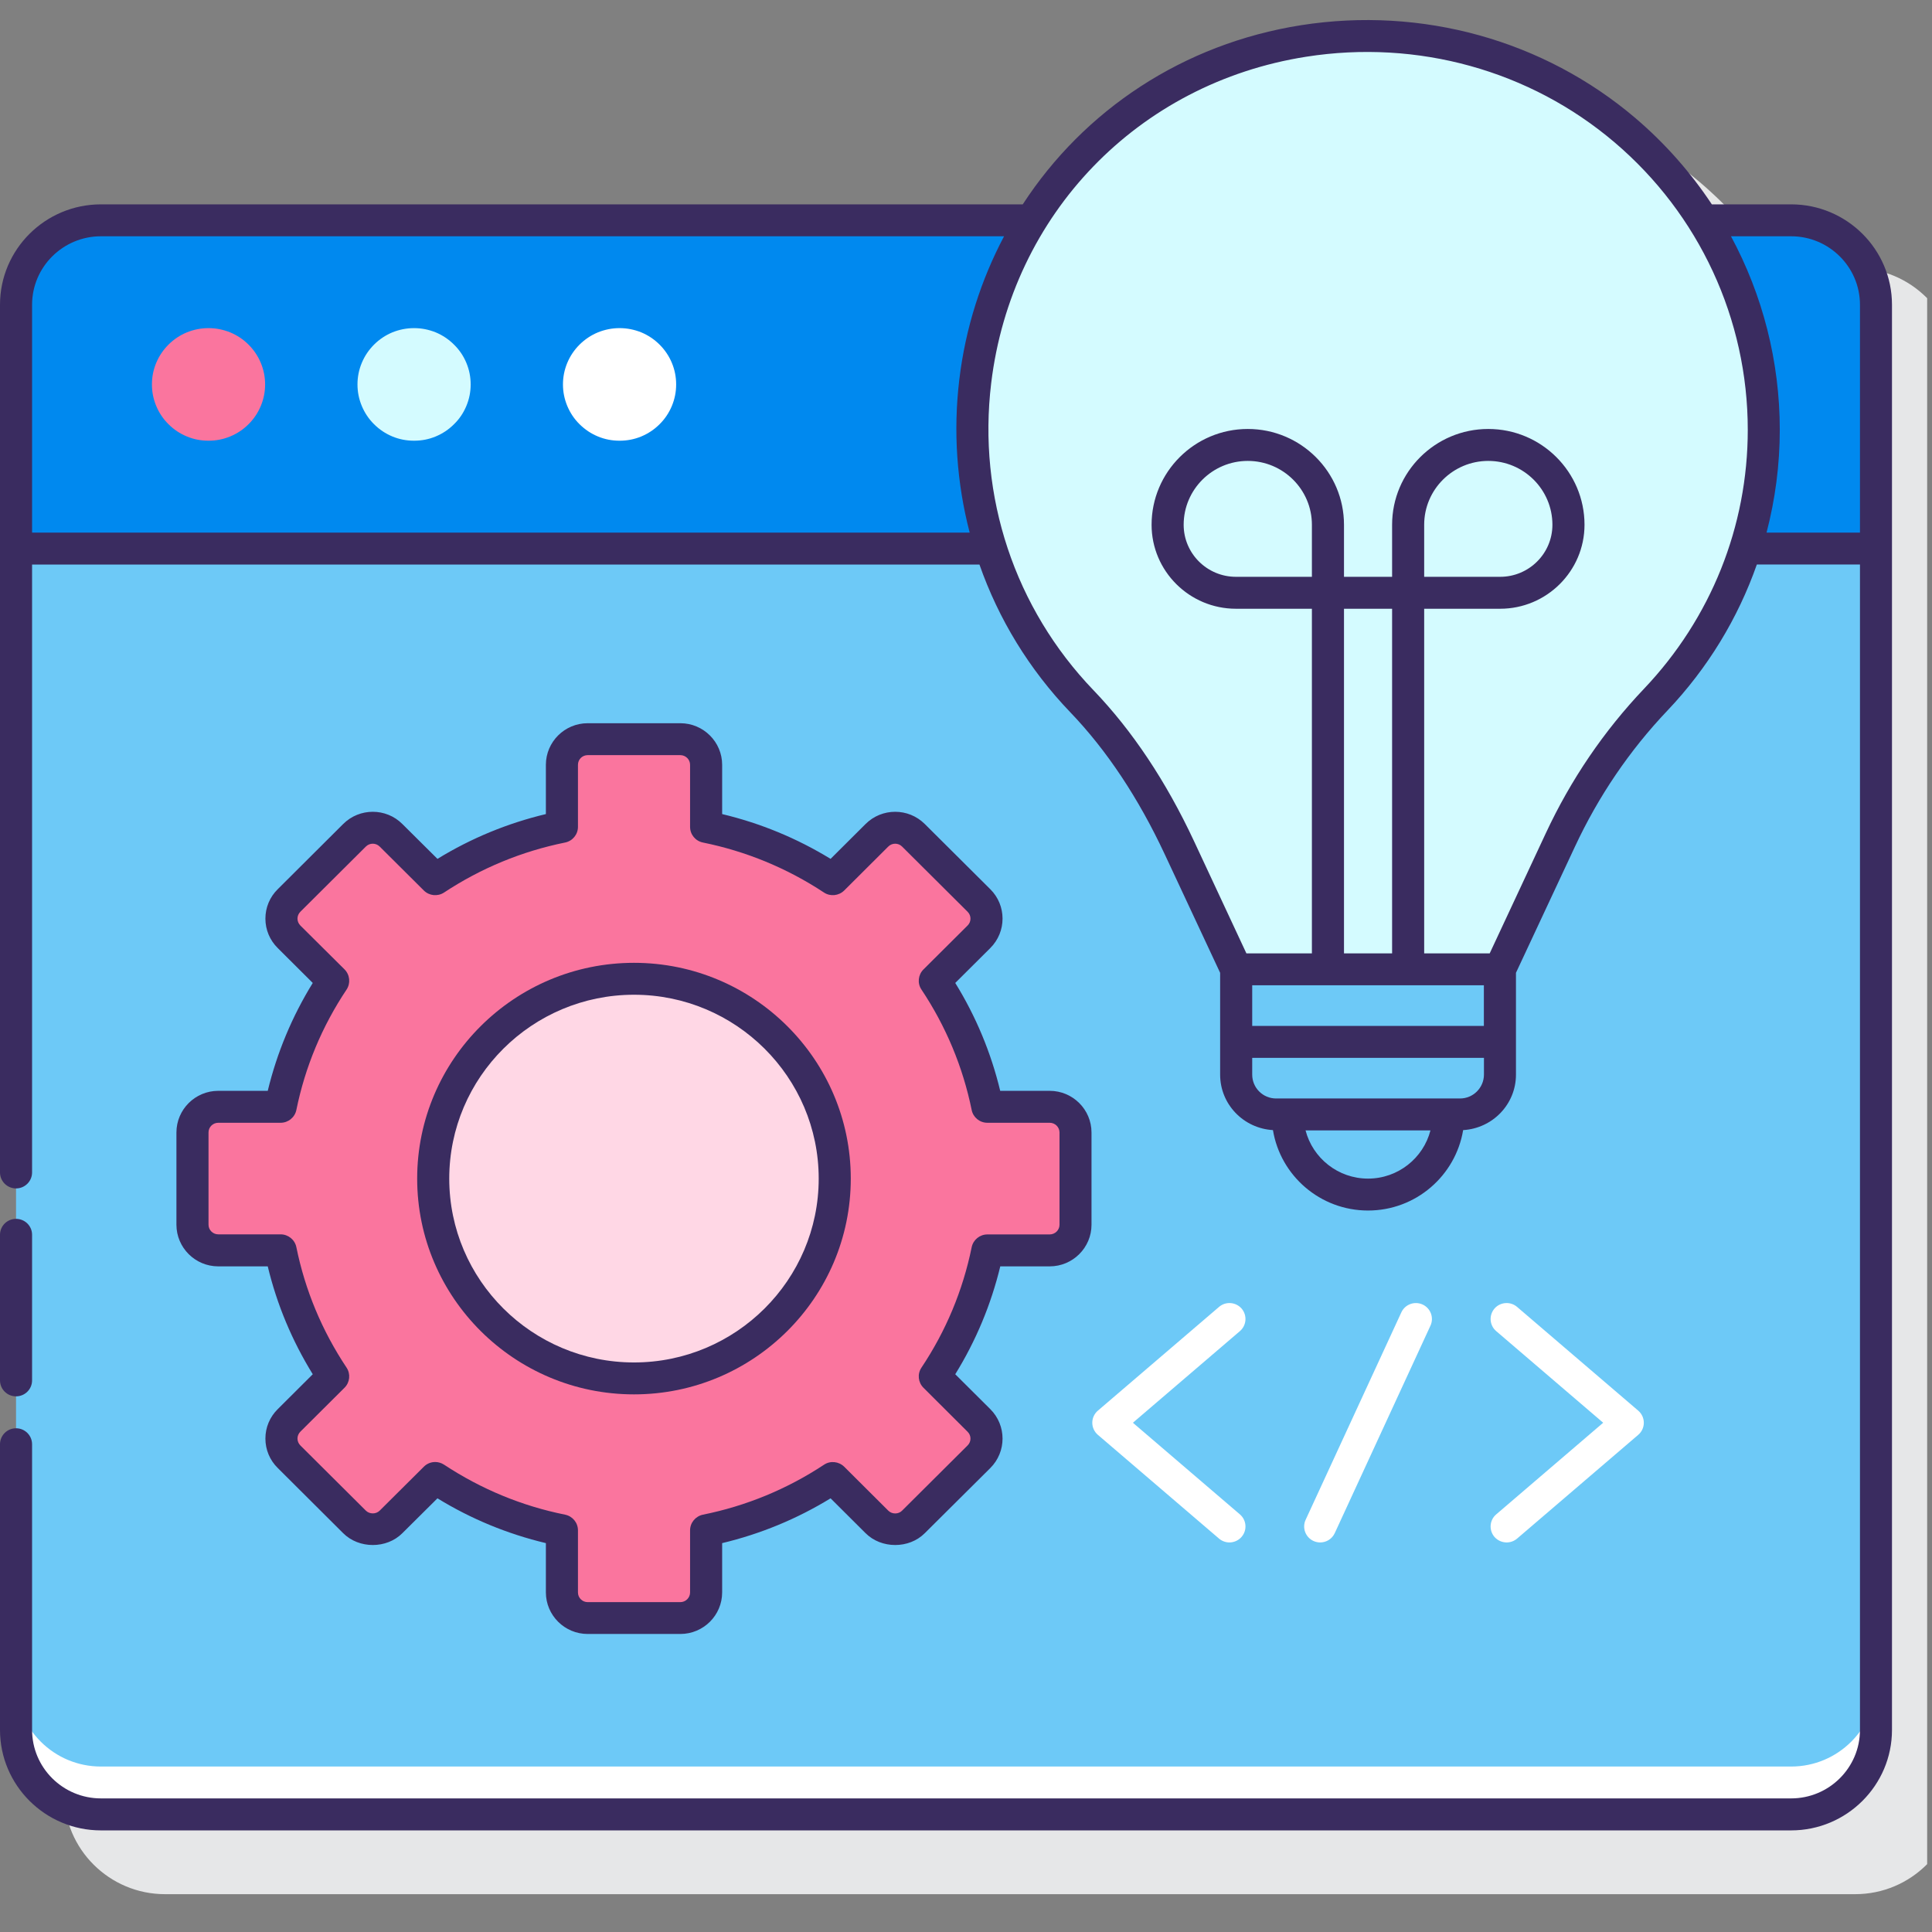
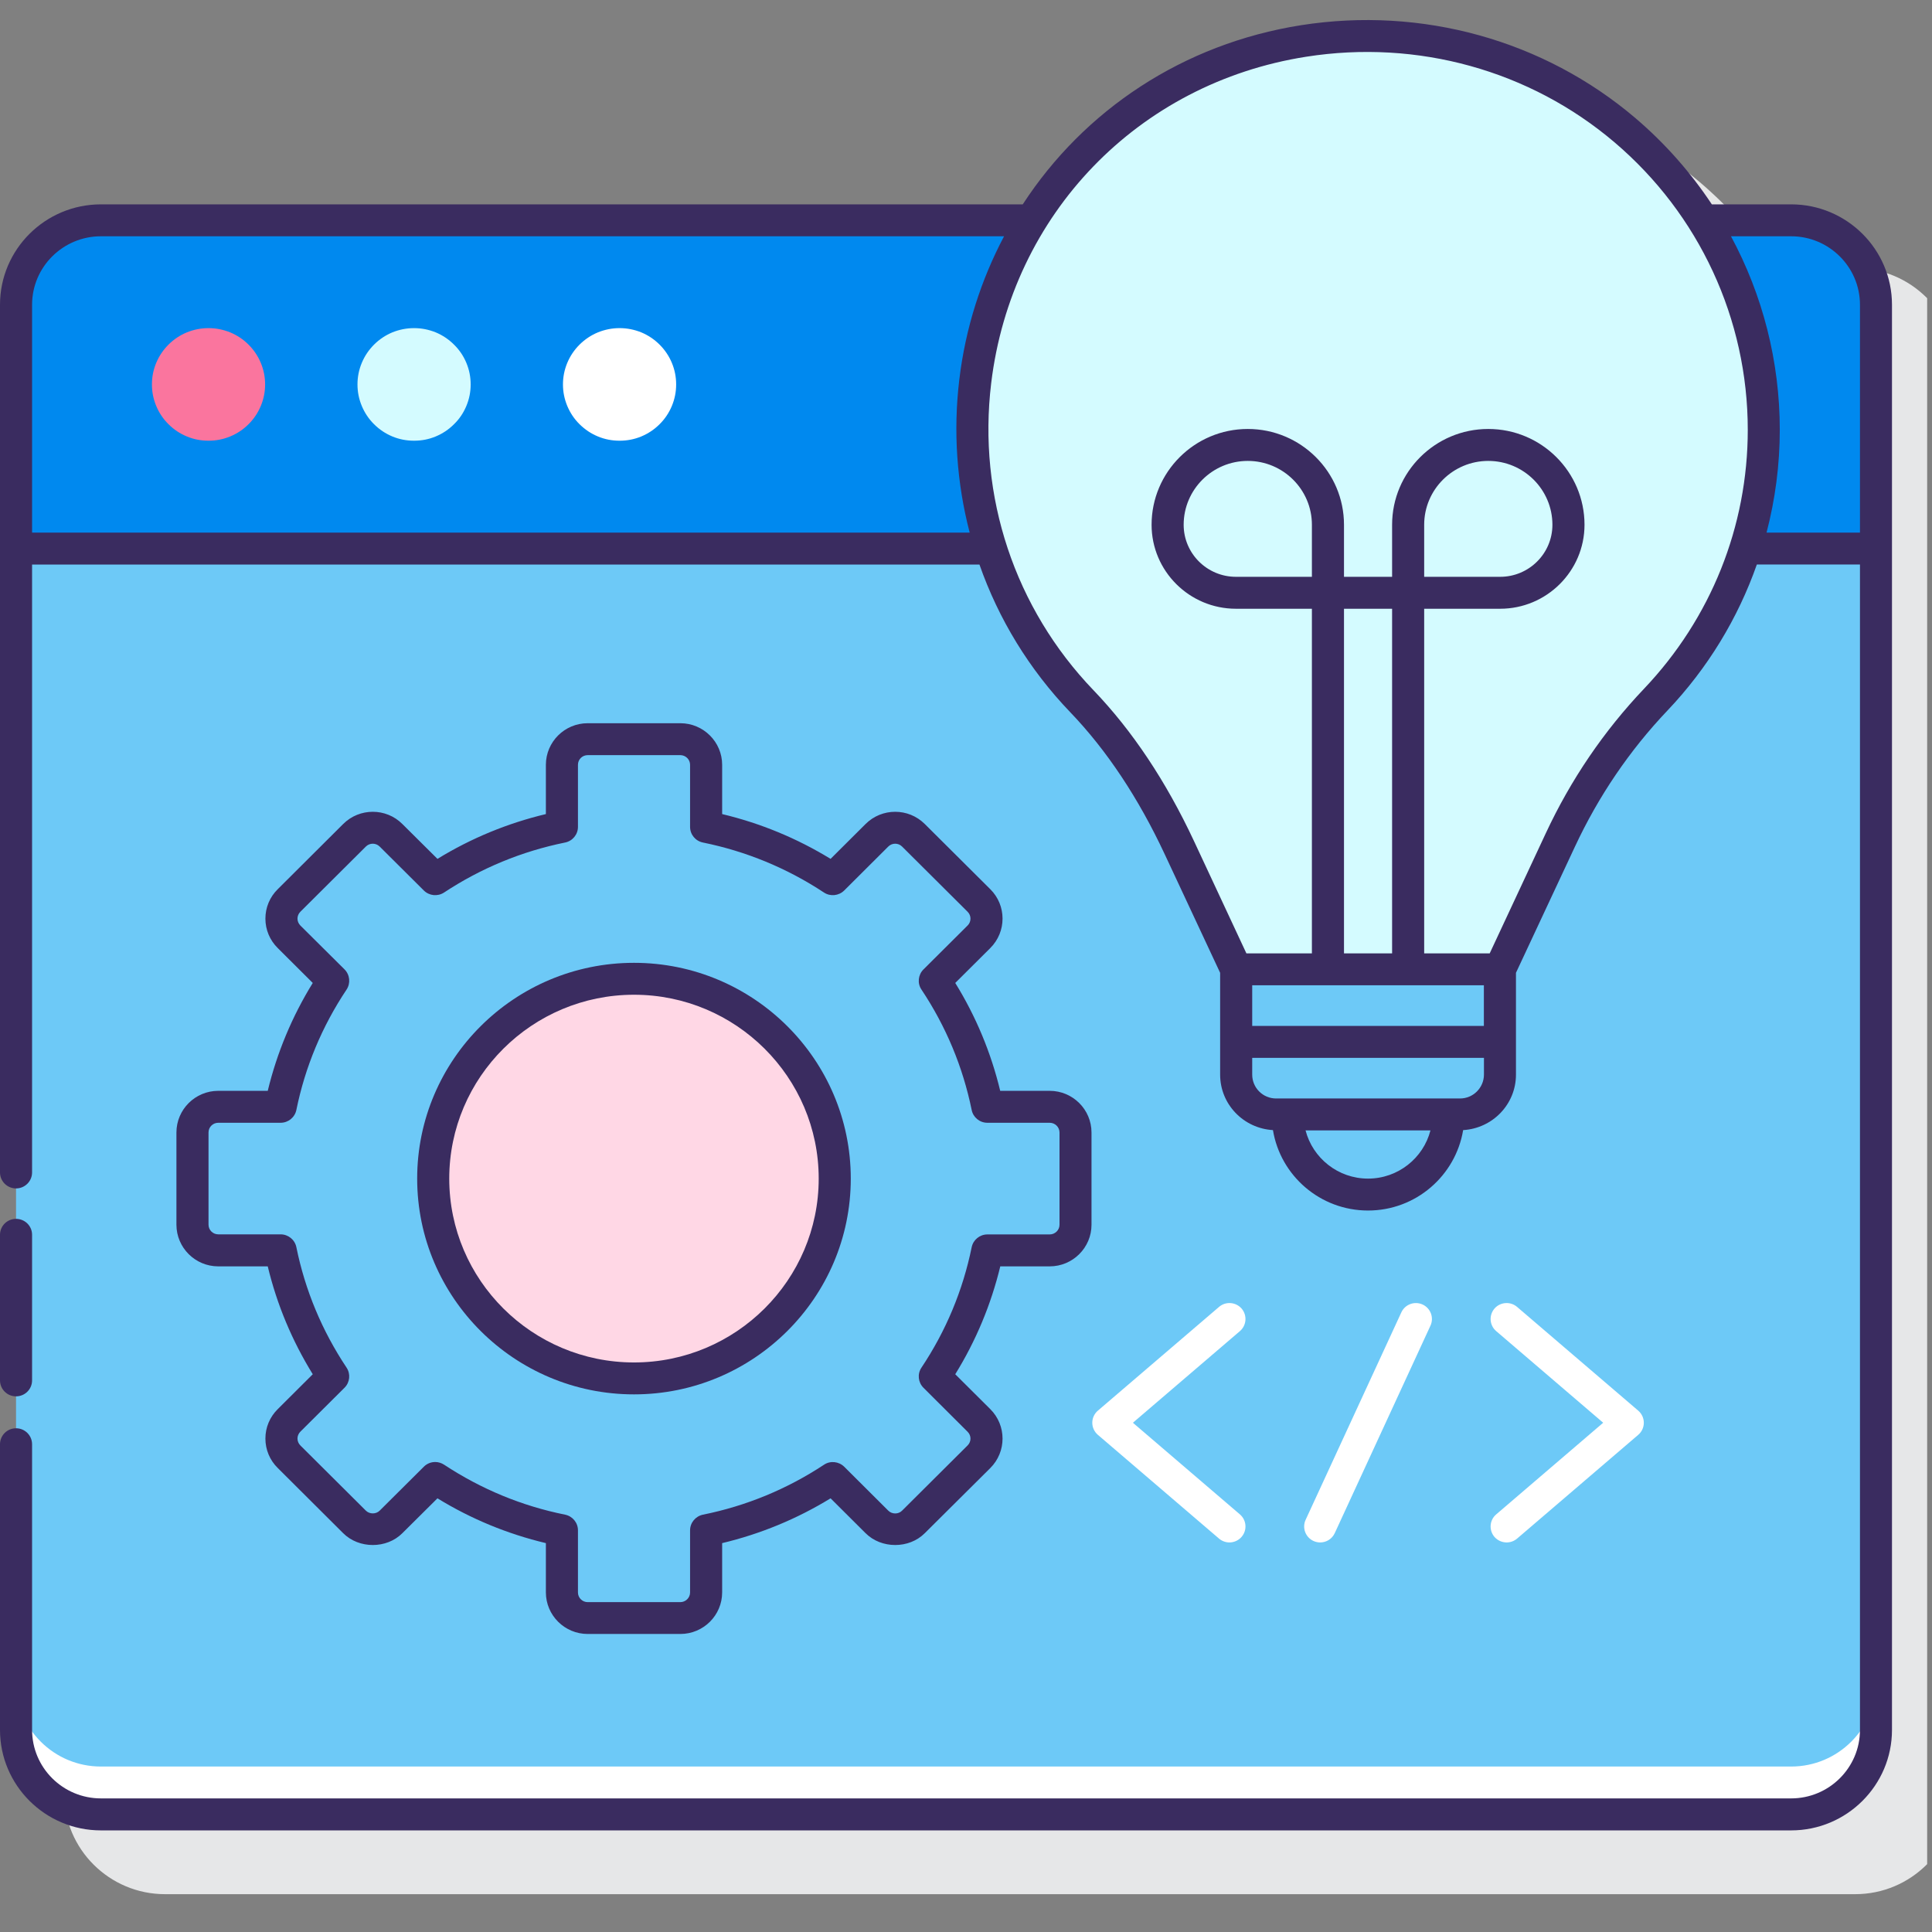
<svg xmlns="http://www.w3.org/2000/svg" width="133" zoomAndPan="magnify" viewBox="0 0 99.75 99.75" height="133" preserveAspectRatio="xMidYMid meet" version="1.0">
  <rect x="0" y="0" width="99.75" height="99.75" fill="#808080" stroke="none" />
  <defs>
    <clipPath id="110cd22fd0">
      <path d="M 3 4 L 99.5 4 L 99.5 98 L 3 98 Z M 3 4 " clip-rule="nonzero" />
    </clipPath>
  </defs>
  <g clip-path="url(#110cd22fd0)">
    <path fill="#e6e7e8" d="M 95.789 13.844 L 91.695 13.844 C 90.605 12.203 89.285 10.699 87.75 9.395 C 83.016 5.367 76.723 3.621 70.488 4.598 C 64.391 5.555 59.277 8.984 56.117 13.844 L 8.523 13.844 C 5.648 13.844 3.312 16.172 3.312 19.031 L 3.312 92.613 C 3.312 95.473 5.648 97.797 8.52 97.797 L 95.785 97.797 C 98.66 97.797 100.996 95.473 100.996 92.613 L 100.996 19.031 C 100.996 16.172 98.66 13.844 95.789 13.844 Z M 95.789 13.844 " fill-opacity="1" fill-rule="nonzero" />
  </g>
  <path fill="#6dc9f7" d="M 96.859 89.316 L 96.859 28.324 L 0.828 28.324 L 0.828 89.316 C 0.828 91.727 2.789 93.68 5.211 93.68 L 92.477 93.68 C 94.895 93.68 96.859 91.727 96.859 89.316 Z M 96.859 89.316 " fill-opacity="1" fill-rule="nonzero" />
  <path fill="#ffffff" d="M 92.477 91.207 L 5.211 91.207 C 2.789 91.207 0.828 89.254 0.828 86.848 L 0.828 89.316 C 0.828 91.727 2.789 93.68 5.211 93.68 L 92.477 93.68 C 94.895 93.68 96.855 91.727 96.855 89.316 L 96.855 86.848 C 96.859 89.254 94.895 91.207 92.477 91.207 Z M 92.477 91.207 " fill-opacity="1" fill-rule="nonzero" />
  <path fill="#0089ef" d="M 96.859 15.734 L 96.859 28.324 L 0.828 28.324 L 0.828 15.734 C 0.828 13.328 2.789 11.375 5.211 11.375 L 92.477 11.375 C 94.895 11.375 96.859 13.324 96.859 15.734 Z M 96.859 15.734 " fill-opacity="1" fill-rule="nonzero" />
  <path fill="#ffffff" d="M 34.91 19.848 C 34.91 20.234 34.836 20.605 34.688 20.961 C 34.539 21.316 34.328 21.633 34.055 21.902 C 33.781 22.176 33.465 22.387 33.109 22.535 C 32.75 22.684 32.375 22.754 31.988 22.754 C 31.602 22.754 31.23 22.684 30.871 22.535 C 30.512 22.387 30.199 22.176 29.922 21.902 C 29.648 21.633 29.438 21.316 29.289 20.961 C 29.141 20.605 29.066 20.234 29.066 19.848 C 29.066 19.461 29.141 19.09 29.289 18.734 C 29.438 18.379 29.648 18.066 29.922 17.793 C 30.199 17.52 30.512 17.309 30.871 17.16 C 31.23 17.016 31.602 16.941 31.988 16.941 C 32.375 16.941 32.75 17.016 33.109 17.16 C 33.465 17.309 33.781 17.52 34.055 17.793 C 34.328 18.066 34.539 18.379 34.688 18.734 C 34.836 19.09 34.91 19.461 34.91 19.848 Z M 34.91 19.848 " fill-opacity="1" fill-rule="nonzero" />
  <path fill="#d4fbff" d="M 24.301 19.848 C 24.301 20.234 24.227 20.605 24.078 20.961 C 23.93 21.316 23.719 21.633 23.441 21.902 C 23.168 22.176 22.852 22.387 22.496 22.535 C 22.137 22.684 21.766 22.754 21.379 22.754 C 20.988 22.754 20.617 22.684 20.258 22.535 C 19.902 22.387 19.586 22.176 19.312 21.902 C 19.039 21.633 18.828 21.316 18.68 20.961 C 18.531 20.605 18.457 20.234 18.457 19.848 C 18.457 19.461 18.531 19.09 18.68 18.734 C 18.828 18.379 19.039 18.066 19.312 17.793 C 19.586 17.52 19.902 17.309 20.258 17.16 C 20.617 17.016 20.988 16.941 21.379 16.941 C 21.766 16.941 22.137 17.016 22.496 17.16 C 22.852 17.309 23.168 17.52 23.441 17.793 C 23.719 18.066 23.93 18.379 24.078 18.734 C 24.227 19.09 24.301 19.461 24.301 19.848 Z M 24.301 19.848 " fill-opacity="1" fill-rule="nonzero" />
  <path fill="#fa759e" d="M 13.688 19.848 C 13.688 20.234 13.613 20.605 13.465 20.961 C 13.316 21.316 13.105 21.633 12.832 21.902 C 12.559 22.176 12.242 22.387 11.883 22.535 C 11.523 22.684 11.152 22.754 10.766 22.754 C 10.379 22.754 10.004 22.684 9.648 22.535 C 9.289 22.387 8.973 22.176 8.699 21.902 C 8.426 21.633 8.215 21.316 8.066 20.961 C 7.918 20.605 7.844 20.234 7.844 19.848 C 7.844 19.461 7.918 19.09 8.066 18.734 C 8.215 18.379 8.426 18.066 8.699 17.793 C 8.973 17.52 9.289 17.309 9.648 17.16 C 10.004 17.016 10.379 16.941 10.766 16.941 C 11.152 16.941 11.523 17.016 11.883 17.16 C 12.242 17.309 12.559 17.52 12.832 17.793 C 13.105 18.066 13.316 18.379 13.465 18.734 C 13.613 19.09 13.688 19.461 13.688 19.848 Z M 13.688 19.848 " fill-opacity="1" fill-rule="nonzero" />
  <path fill="#ffd7e5" d="M 43.098 60.852 C 43.098 61.527 43.031 62.199 42.898 62.863 C 42.766 63.527 42.57 64.172 42.309 64.801 C 42.051 65.426 41.73 66.02 41.352 66.582 C 40.973 67.145 40.543 67.668 40.062 68.148 C 39.582 68.625 39.059 69.055 38.492 69.43 C 37.926 69.805 37.328 70.125 36.699 70.383 C 36.07 70.641 35.422 70.84 34.758 70.969 C 34.09 71.102 33.414 71.168 32.734 71.168 C 32.055 71.168 31.379 71.102 30.711 70.969 C 30.043 70.84 29.395 70.641 28.766 70.383 C 28.137 70.125 27.539 69.805 26.977 69.43 C 26.41 69.055 25.887 68.625 25.402 68.148 C 24.922 67.668 24.492 67.145 24.113 66.582 C 23.738 66.02 23.418 65.426 23.156 64.801 C 22.898 64.172 22.699 63.527 22.566 62.863 C 22.434 62.199 22.367 61.527 22.367 60.852 C 22.367 60.176 22.434 59.504 22.566 58.84 C 22.699 58.176 22.898 57.531 23.156 56.902 C 23.418 56.277 23.738 55.684 24.113 55.121 C 24.492 54.555 24.922 54.035 25.402 53.555 C 25.887 53.078 26.41 52.648 26.977 52.273 C 27.539 51.898 28.137 51.578 28.766 51.32 C 29.395 51.062 30.043 50.863 30.711 50.734 C 31.379 50.602 32.055 50.535 32.734 50.535 C 33.414 50.535 34.09 50.602 34.758 50.734 C 35.422 50.863 36.07 51.062 36.699 51.32 C 37.328 51.578 37.926 51.898 38.492 52.273 C 39.059 52.648 39.582 53.078 40.062 53.555 C 40.543 54.035 40.973 54.555 41.352 55.121 C 41.73 55.684 42.051 56.277 42.309 56.902 C 42.57 57.531 42.766 58.176 42.898 58.84 C 43.031 59.504 43.098 60.176 43.098 60.852 Z M 43.098 60.852 " fill-opacity="1" fill-rule="nonzero" />
-   <path fill="#fa759e" d="M 11.27 64.559 L 14.488 64.559 C 14.973 66.922 15.906 69.125 17.203 71.07 L 14.922 73.336 C 14.402 73.855 14.402 74.695 14.922 75.211 L 18.305 78.578 C 18.824 79.098 19.668 79.098 20.188 78.578 L 22.469 76.312 C 24.422 77.598 26.633 78.531 29.012 79.012 L 29.012 82.215 C 29.012 82.949 29.605 83.539 30.344 83.539 L 35.125 83.539 C 35.863 83.539 36.457 82.949 36.457 82.215 L 36.457 79.012 C 38.836 78.531 41.047 77.598 43 76.312 L 45.277 78.578 C 45.797 79.098 46.641 79.098 47.164 78.578 L 50.543 75.211 C 51.066 74.695 51.066 73.855 50.543 73.336 L 48.266 71.07 C 49.559 69.125 50.496 66.922 50.98 64.559 L 54.199 64.559 C 54.934 64.559 55.531 63.965 55.531 63.23 L 55.531 58.473 C 55.531 57.738 54.934 57.145 54.199 57.145 L 50.98 57.145 C 50.496 54.781 49.559 52.578 48.266 50.633 L 50.543 48.367 C 51.066 47.848 51.066 47.008 50.543 46.492 L 47.164 43.125 C 46.641 42.605 45.797 42.605 45.277 43.125 L 43 45.391 C 41.047 44.105 38.836 43.172 36.457 42.691 L 36.457 39.488 C 36.457 38.754 35.863 38.164 35.125 38.164 L 30.344 38.164 C 29.605 38.164 29.012 38.754 29.012 39.488 L 29.012 42.691 C 26.633 43.172 24.422 44.105 22.469 45.391 L 20.188 43.125 C 19.668 42.605 18.824 42.605 18.305 43.125 L 14.922 46.492 C 14.402 47.008 14.402 47.848 14.922 48.367 L 17.203 50.633 C 15.906 52.578 14.973 54.781 14.488 57.145 L 11.27 57.145 C 10.535 57.145 9.938 57.738 9.938 58.473 L 9.938 63.23 C 9.938 63.965 10.535 64.559 11.27 64.559 Z M 22.371 60.852 C 22.371 55.152 27.012 50.535 32.734 50.535 C 38.461 50.535 43.102 55.152 43.102 60.852 C 43.102 66.551 38.461 71.168 32.734 71.168 C 27.008 71.168 22.371 66.551 22.371 60.852 Z M 22.371 60.852 " fill-opacity="1" fill-rule="nonzero" />
  <path fill="#6dc9f7" d="M 74.961 57.539 L 66.305 57.539 C 64.934 57.539 63.82 56.434 63.82 55.066 L 63.82 50.047 L 77.441 50.047 L 77.441 55.066 C 77.441 56.434 76.332 57.539 74.961 57.539 Z M 74.961 57.539 " fill-opacity="1" fill-rule="nonzero" />
  <path fill="#d4fbff" d="M 91.062 22.191 C 91.062 9.871 80.062 0.113 67.305 2.117 C 58.266 3.535 51.441 10.641 50.352 19.684 C 49.578 26.105 51.828 32.008 55.859 36.207 C 57.969 38.402 59.602 41.008 60.887 43.762 L 63.824 50.047 L 77.445 50.047 L 80.562 43.371 C 81.805 40.711 83.461 38.258 85.484 36.125 C 88.938 32.488 91.062 27.59 91.062 22.191 Z M 91.062 22.191 " fill-opacity="1" fill-rule="nonzero" />
  <path fill="#6dc9f7" d="M 70.633 61.676 C 72.926 61.676 74.789 59.824 74.789 57.539 L 66.477 57.539 C 66.477 59.824 68.336 61.676 70.633 61.676 Z M 70.633 61.676 " fill-opacity="1" fill-rule="nonzero" />
  <path fill="#3a2c60" d="M 0.828 72.094 C 1.285 72.094 1.656 71.727 1.656 71.27 L 1.656 63.75 C 1.656 63.297 1.285 62.93 0.828 62.93 C 0.371 62.93 0 63.297 0 63.75 L 0 71.27 C 0 71.727 0.371 72.094 0.828 72.094 Z M 0.828 72.094 " fill-opacity="1" fill-rule="nonzero" />
  <path fill="#3a2c60" d="M 92.477 10.551 L 88.383 10.551 C 87.293 8.906 85.973 7.406 84.438 6.098 C 79.703 2.07 73.414 0.324 67.176 1.301 C 61.078 2.262 55.969 5.688 52.805 10.551 L 5.211 10.551 C 2.336 10.551 0 12.875 0 15.734 L 0 60.535 C 0 60.988 0.371 61.359 0.828 61.359 C 1.285 61.359 1.656 60.988 1.656 60.535 L 1.656 29.148 L 50.57 29.148 C 51.555 31.961 53.137 34.562 55.258 36.773 C 57.137 38.73 58.777 41.199 60.137 44.109 L 62.996 50.227 L 62.996 55.484 C 62.996 57.016 64.203 58.258 65.723 58.348 C 66.109 60.699 68.16 62.5 70.633 62.5 C 73.105 62.5 75.152 60.699 75.543 58.348 C 77.062 58.258 78.27 57.016 78.27 55.484 L 78.27 50.227 L 81.312 43.719 C 82.531 41.105 84.137 38.742 86.086 36.691 C 88.172 34.496 89.73 31.926 90.707 29.145 L 96.031 29.145 L 96.031 89.316 C 96.031 91.266 94.438 92.852 92.477 92.852 L 5.211 92.852 C 3.25 92.852 1.656 91.266 1.656 89.316 L 1.656 74.566 C 1.656 74.113 1.285 73.742 0.828 73.742 C 0.371 73.742 0 74.113 0 74.566 L 0 89.316 C 0 92.176 2.336 94.504 5.211 94.504 L 92.477 94.504 C 95.348 94.504 97.684 92.176 97.684 89.316 L 97.684 15.734 C 97.684 12.875 95.348 10.551 92.477 10.551 Z M 1.656 27.5 L 1.656 15.734 C 1.656 13.785 3.25 12.199 5.211 12.199 L 51.84 12.199 C 50.656 14.441 49.852 16.922 49.531 19.586 C 49.207 22.277 49.402 24.957 50.066 27.5 Z M 67.734 29.781 L 63.812 29.781 C 62.324 29.781 61.113 28.578 61.113 27.094 C 61.113 25.277 62.598 23.797 64.422 23.797 C 66.25 23.797 67.734 25.277 67.734 27.094 Z M 71.875 31.43 L 71.875 49.223 L 69.391 49.223 L 69.391 31.43 Z M 76.613 50.871 L 76.613 52.969 L 64.652 52.969 L 64.652 50.871 Z M 70.633 60.852 C 69.082 60.852 67.777 59.793 67.406 58.363 L 73.855 58.363 C 73.488 59.793 72.18 60.852 70.633 60.852 Z M 75.379 56.715 L 65.887 56.715 C 65.203 56.715 64.652 56.164 64.652 55.484 L 64.652 54.617 L 76.617 54.617 L 76.617 55.484 C 76.613 56.164 76.062 56.715 75.379 56.715 Z M 84.883 35.559 C 82.809 37.742 81.102 40.25 79.809 43.023 L 76.914 49.223 L 73.531 49.223 L 73.531 31.43 L 77.453 31.43 C 79.852 31.43 81.809 29.484 81.809 27.094 C 81.809 24.367 79.582 22.148 76.84 22.148 C 74.102 22.148 71.875 24.367 71.875 27.094 L 71.875 29.781 L 69.391 29.781 L 69.391 27.094 C 69.391 24.367 67.164 22.148 64.422 22.148 C 61.684 22.148 59.457 24.367 59.457 27.094 C 59.457 29.484 61.41 31.43 63.812 31.43 L 67.734 31.43 L 67.734 49.223 L 64.352 49.223 L 61.641 43.414 C 60.203 40.34 58.461 37.723 56.457 35.637 C 52.395 31.406 50.469 25.629 51.176 19.781 C 52.227 11.062 58.758 4.293 67.434 2.93 C 73.191 2.023 78.996 3.637 83.363 7.352 C 87.73 11.066 90.238 16.477 90.238 22.191 C 90.238 27.176 88.336 31.926 84.883 35.559 Z M 73.531 29.781 L 73.531 27.094 C 73.531 25.277 75.016 23.797 76.84 23.797 C 78.668 23.797 80.152 25.277 80.152 27.094 C 80.152 28.578 78.941 29.781 77.453 29.781 Z M 89.371 12.199 L 92.477 12.199 C 94.434 12.199 96.031 13.785 96.031 15.734 L 96.031 27.5 L 91.207 27.5 C 91.656 25.781 91.891 24 91.891 22.191 C 91.891 18.66 91.008 15.234 89.371 12.199 Z M 89.371 12.199 " fill-opacity="1" fill-rule="nonzero" />
  <path fill="#3a2c60" d="M 11.27 56.32 C 10.078 56.32 9.109 57.285 9.109 58.473 L 9.109 63.23 C 9.109 64.418 10.078 65.383 11.27 65.383 L 13.824 65.383 C 14.297 67.352 15.078 69.219 16.148 70.953 L 14.34 72.754 C 13.93 73.16 13.703 73.699 13.703 74.273 C 13.703 74.848 13.93 75.391 14.34 75.793 L 17.719 79.16 C 18.535 79.973 19.961 79.973 20.773 79.16 L 22.586 77.359 C 24.324 78.426 26.203 79.199 28.184 79.672 L 28.184 82.215 C 28.184 83.398 29.152 84.363 30.344 84.363 L 35.125 84.363 C 36.316 84.363 37.285 83.402 37.285 82.215 L 37.285 79.672 C 39.262 79.199 41.141 78.426 42.883 77.359 L 44.691 79.16 C 45.508 79.973 46.934 79.973 47.746 79.16 L 51.129 75.797 C 51.973 74.957 51.973 73.594 51.129 72.754 L 49.32 70.953 C 50.391 69.219 51.168 67.352 51.645 65.383 L 54.195 65.383 C 55.387 65.383 56.355 64.418 56.355 63.234 L 56.355 58.473 C 56.355 57.285 55.387 56.32 54.195 56.32 L 51.641 56.32 C 51.168 54.355 50.391 52.484 49.32 50.75 L 51.129 48.949 C 51.973 48.109 51.973 46.746 51.129 45.91 L 47.746 42.543 C 46.902 41.703 45.535 41.703 44.691 42.543 L 42.883 44.344 C 41.141 43.277 39.262 42.504 37.285 42.031 L 37.285 39.488 C 37.285 38.305 36.316 37.34 35.125 37.34 L 30.344 37.34 C 29.152 37.34 28.184 38.305 28.184 39.488 L 28.184 42.031 C 26.203 42.504 24.328 43.277 22.586 44.344 L 20.773 42.543 C 19.934 41.703 18.562 41.703 17.719 42.543 L 14.34 45.91 C 13.93 46.312 13.703 46.855 13.703 47.43 C 13.703 48.004 13.93 48.543 14.34 48.949 L 16.148 50.75 C 15.078 52.484 14.301 54.352 13.824 56.32 Z M 15.301 57.309 C 15.754 55.086 16.625 52.992 17.895 51.09 C 18.109 50.766 18.066 50.328 17.789 50.051 L 15.508 47.785 C 15.414 47.688 15.359 47.562 15.359 47.43 C 15.359 47.297 15.414 47.168 15.508 47.074 L 18.891 43.707 C 19.086 43.512 19.406 43.512 19.602 43.707 L 21.883 45.977 C 22.164 46.254 22.598 46.297 22.926 46.082 C 24.84 44.82 26.941 43.953 29.176 43.5 C 29.562 43.422 29.84 43.086 29.84 42.691 L 29.84 39.488 C 29.84 39.211 30.062 38.988 30.344 38.988 L 35.125 38.988 C 35.402 38.988 35.629 39.211 35.629 39.488 L 35.629 42.691 C 35.629 43.086 35.906 43.422 36.293 43.5 C 38.523 43.953 40.629 44.82 42.543 46.082 C 42.867 46.297 43.305 46.254 43.586 45.977 L 45.863 43.707 C 46.059 43.512 46.379 43.512 46.574 43.707 L 49.957 47.074 C 50.156 47.27 50.156 47.59 49.957 47.785 L 47.68 50.051 C 47.402 50.328 47.355 50.766 47.574 51.09 C 48.844 52.996 49.715 55.09 50.168 57.309 C 50.246 57.695 50.586 57.969 50.977 57.969 L 54.195 57.969 C 54.477 57.969 54.703 58.195 54.703 58.473 L 54.703 63.234 C 54.703 63.508 54.477 63.734 54.195 63.734 L 50.98 63.734 C 50.586 63.734 50.246 64.012 50.168 64.395 C 49.715 66.617 48.844 68.711 47.574 70.613 C 47.355 70.941 47.402 71.375 47.68 71.652 L 49.957 73.922 C 50.156 74.117 50.156 74.434 49.957 74.629 L 46.574 77.996 C 46.387 78.188 46.055 78.188 45.863 77.996 L 43.586 75.727 C 43.305 75.453 42.867 75.406 42.543 75.625 C 40.629 76.887 38.523 77.754 36.293 78.203 C 35.906 78.285 35.629 78.621 35.629 79.012 L 35.629 82.219 C 35.629 82.492 35.402 82.719 35.125 82.719 L 30.344 82.719 C 30.062 82.719 29.84 82.492 29.84 82.219 L 29.84 79.012 C 29.84 78.617 29.562 78.281 29.176 78.203 C 26.941 77.754 24.84 76.883 22.926 75.621 C 22.785 75.531 22.629 75.484 22.469 75.484 C 22.254 75.484 22.043 75.566 21.883 75.727 L 19.602 77.996 C 19.414 78.184 19.082 78.184 18.891 77.996 L 15.508 74.629 C 15.414 74.535 15.359 74.406 15.359 74.273 C 15.359 74.141 15.414 74.012 15.508 73.918 L 17.789 71.648 C 18.066 71.371 18.109 70.938 17.895 70.613 C 16.625 68.707 15.754 66.617 15.301 64.391 C 15.223 64.008 14.883 63.73 14.488 63.73 L 11.27 63.73 C 10.992 63.73 10.766 63.508 10.766 63.23 L 10.766 58.469 C 10.766 58.191 10.992 57.969 11.27 57.969 L 14.488 57.969 C 14.883 57.969 15.223 57.691 15.301 57.309 Z M 15.301 57.309 " fill-opacity="1" fill-rule="nonzero" />
  <path fill="#3a2c60" d="M 32.734 71.992 C 38.906 71.992 43.926 66.996 43.926 60.852 C 43.926 54.707 38.906 49.711 32.734 49.711 C 26.562 49.711 21.539 54.707 21.539 60.852 C 21.539 66.996 26.562 71.992 32.734 71.992 Z M 32.734 51.359 C 37.992 51.359 42.27 55.617 42.27 60.852 C 42.27 66.086 37.992 70.344 32.734 70.344 C 27.473 70.344 23.195 66.086 23.195 60.852 C 23.195 55.617 27.473 51.359 32.734 51.359 Z M 32.734 51.359 " fill-opacity="1" fill-rule="nonzero" />
  <path fill="#ffffff" d="M 68.16 79.637 C 68.047 79.637 67.93 79.613 67.816 79.562 C 67.402 79.371 67.219 78.883 67.41 78.469 L 72.352 67.758 C 72.543 67.344 73.031 67.164 73.449 67.352 C 73.863 67.543 74.047 68.031 73.855 68.445 L 68.914 79.156 C 68.773 79.461 68.477 79.637 68.16 79.637 Z M 68.16 79.637 " fill-opacity="1" fill-rule="nonzero" />
  <path fill="#ffffff" d="M 77.789 79.637 C 77.559 79.637 77.324 79.539 77.16 79.352 C 76.863 79.004 76.902 78.484 77.25 78.188 L 82.773 73.457 L 77.25 68.727 C 76.902 68.43 76.863 67.91 77.16 67.562 C 77.457 67.219 77.984 67.18 78.328 67.477 L 84.582 72.832 C 84.766 72.988 84.871 73.219 84.871 73.457 C 84.871 73.699 84.766 73.926 84.582 74.082 L 78.328 79.438 C 78.172 79.57 77.98 79.637 77.789 79.637 Z M 77.789 79.637 " fill-opacity="1" fill-rule="nonzero" />
  <path fill="#ffffff" d="M 63.477 79.637 C 63.285 79.637 63.094 79.57 62.938 79.438 L 56.684 74.082 C 56.5 73.926 56.395 73.695 56.395 73.457 C 56.395 73.219 56.5 72.988 56.684 72.832 L 62.938 67.477 C 63.281 67.18 63.805 67.219 64.105 67.562 C 64.402 67.91 64.363 68.43 64.016 68.727 L 58.492 73.457 L 64.016 78.188 C 64.363 78.484 64.402 79.004 64.105 79.348 C 63.941 79.539 63.707 79.637 63.477 79.637 Z M 63.477 79.637 " fill-opacity="1" fill-rule="nonzero" />
</svg>